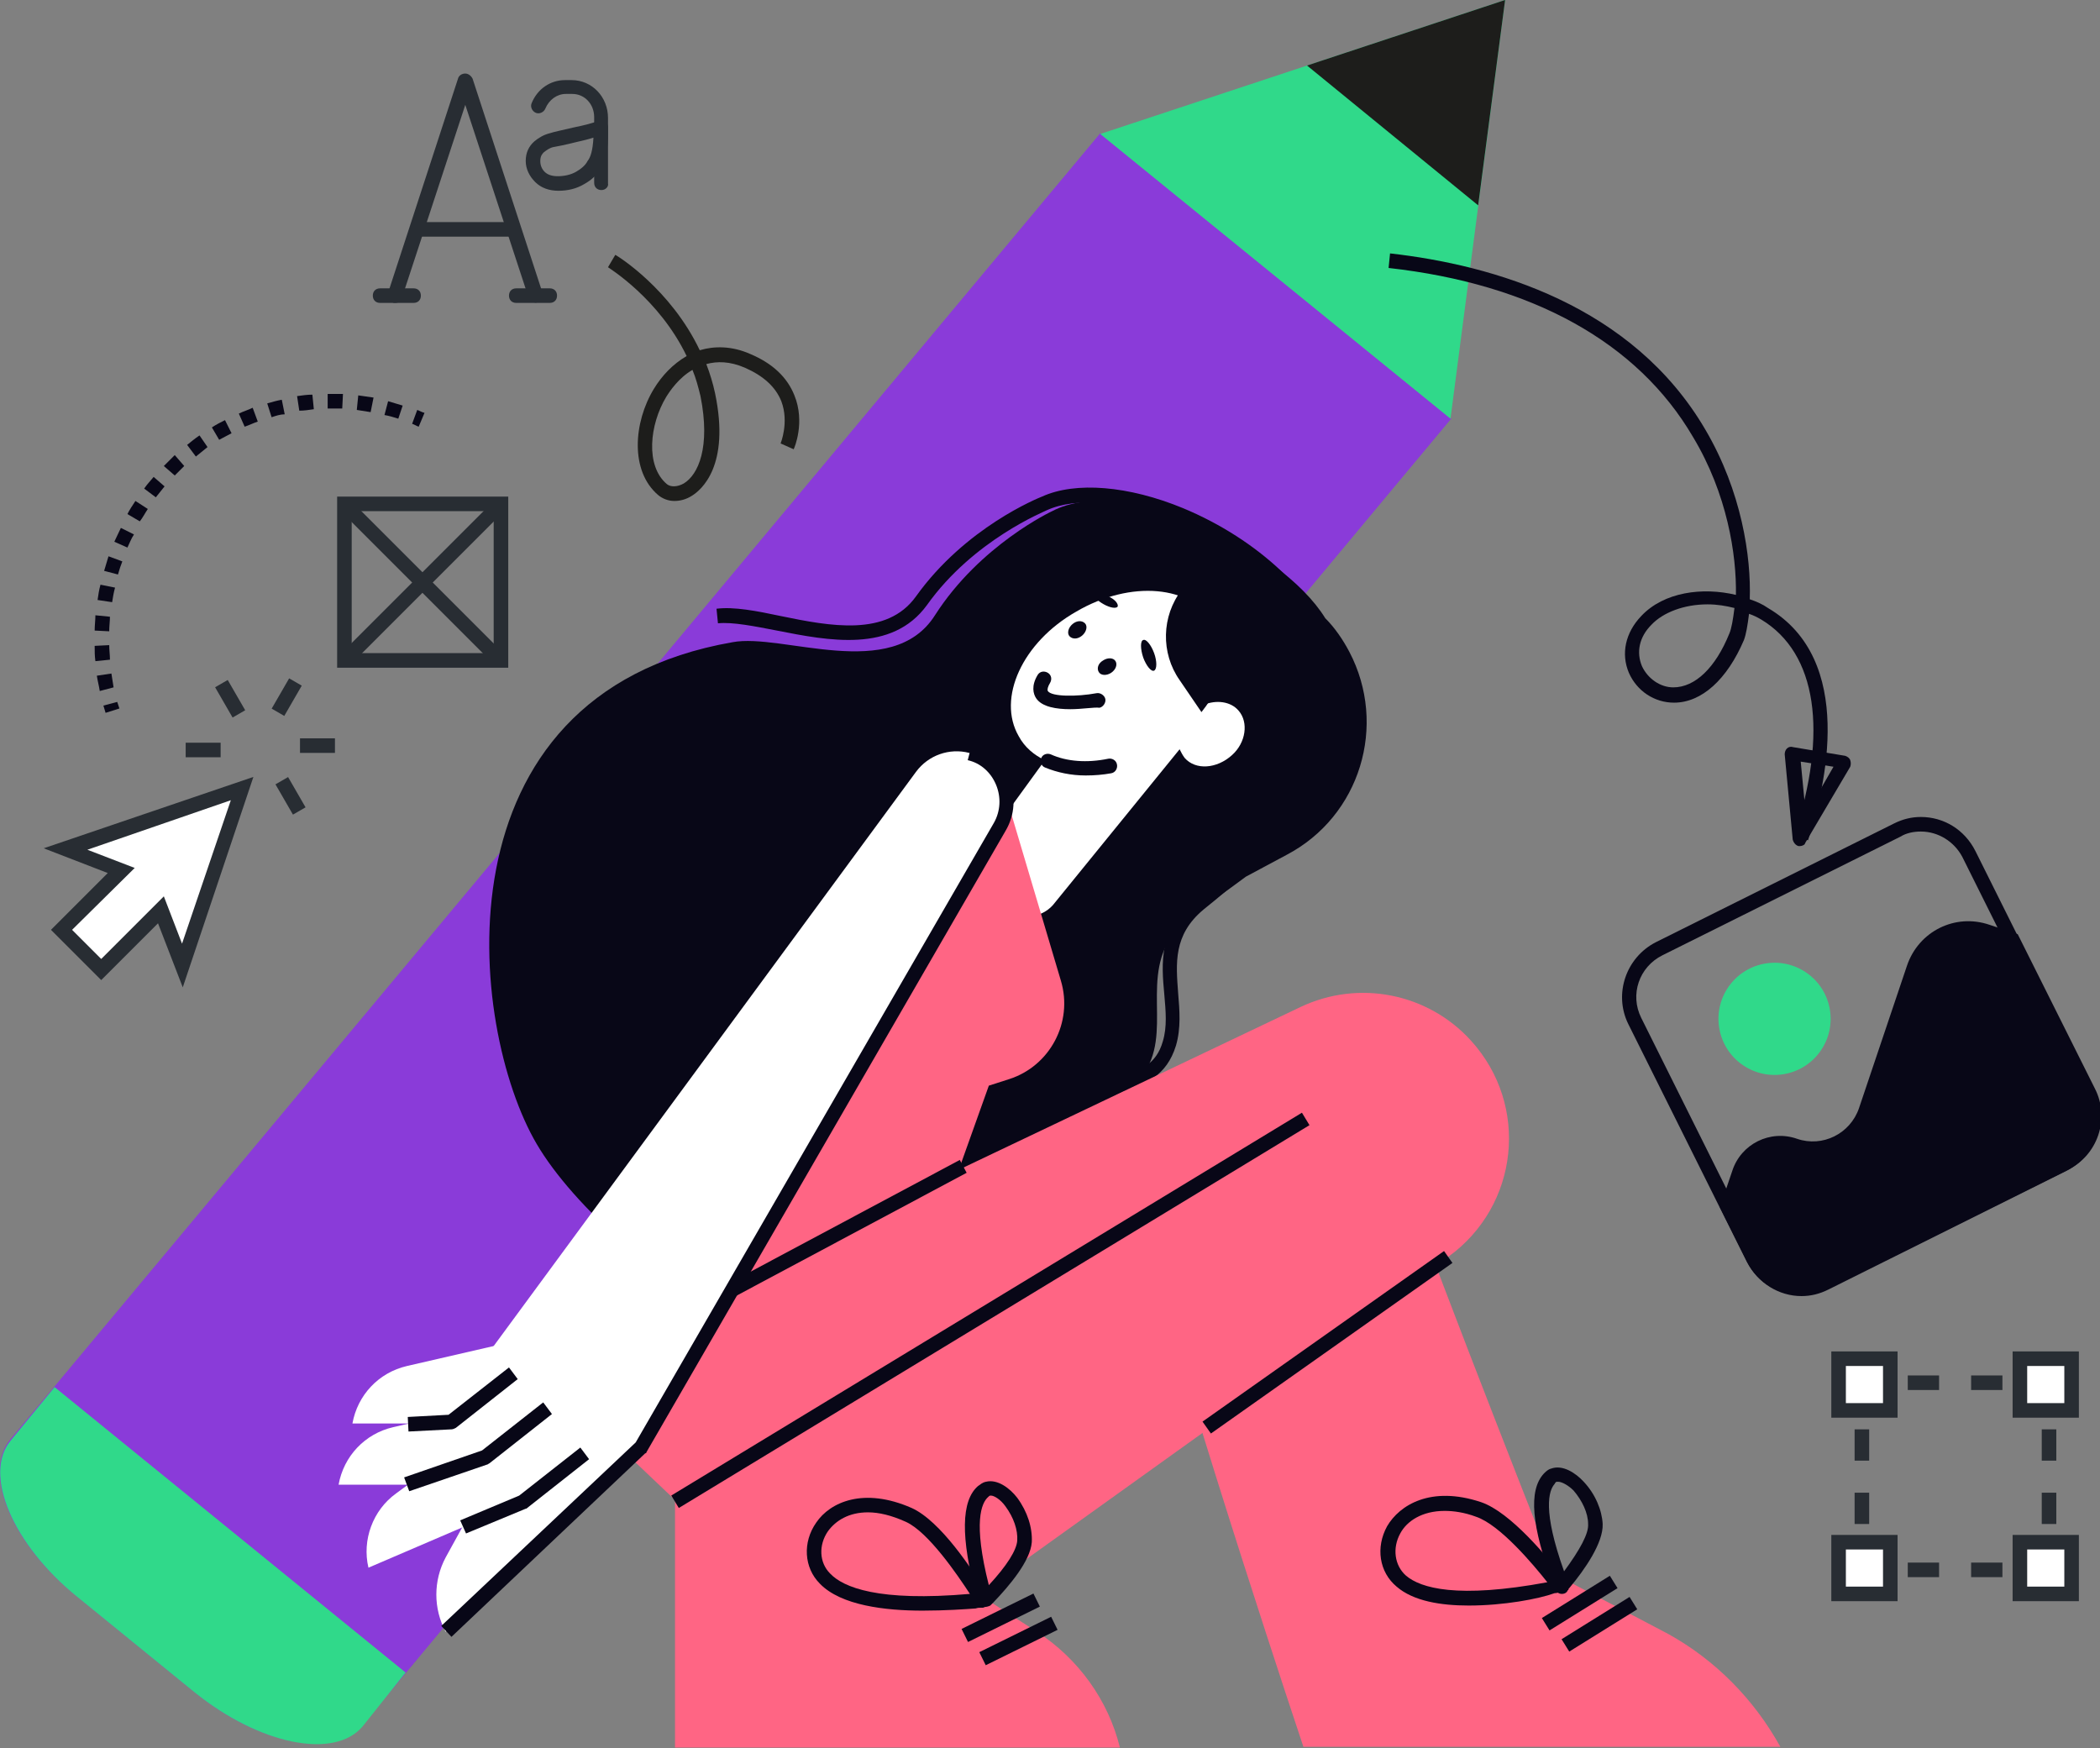
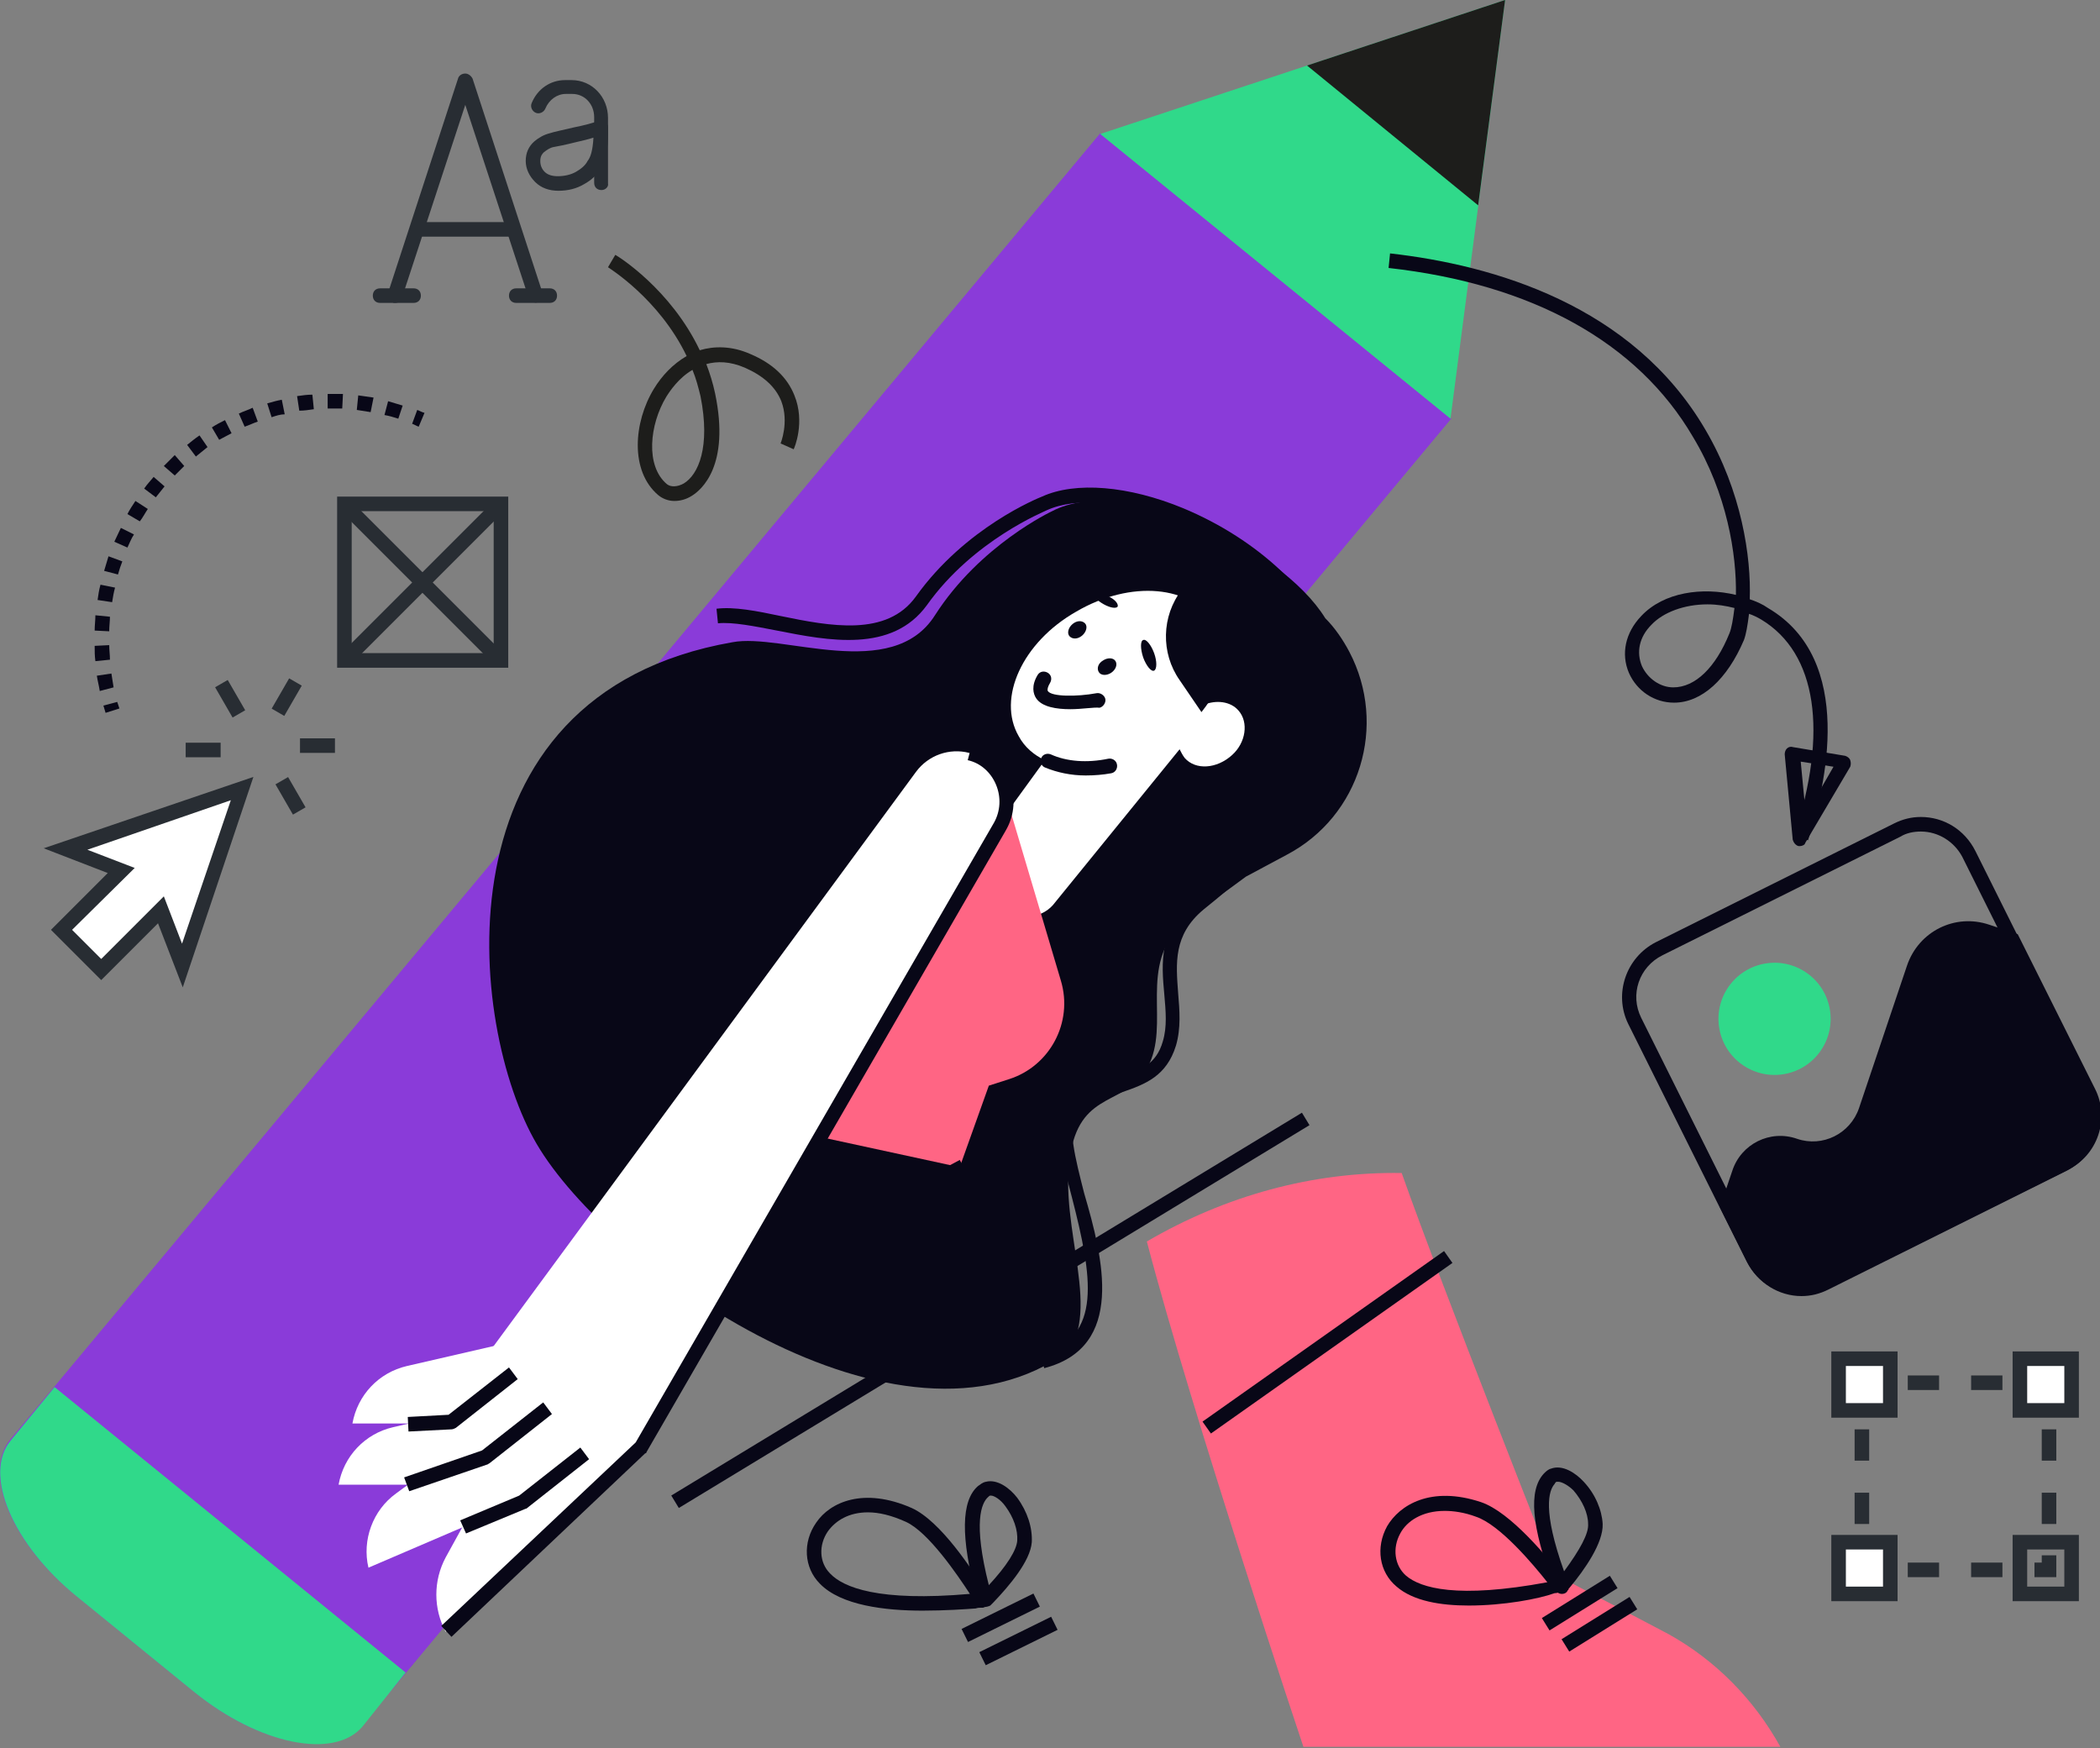
<svg xmlns="http://www.w3.org/2000/svg" version="1.1" x="0px" y="0px" viewBox="0 0 288.4 240.1" style="enable-background:new 0 0 288.4 240.1;" xml:space="preserve">
  <rect x="0" y="0" width="288.4" height="240.1" fill="#808080" stroke="none" />
  <style type="text/css">
	.st0{display:none;}
	.st1{display:inline;}
	.st2{fill:#F6F3E4;}
	.st3{fill:#30d98a;}
	.st4{fill:#1D1D1B;}
	.st5{fill:#FFFFFF;}
	.st6{fill:#080717;}
	.st7{fill:#FFCF4B;}
	.st8{fill:#FF9700;}
	.st9{fill:#ff6584;}
	.st10{fill:#30d98a;}
	.st11{fill:#FFBF0D;}
	.st12{fill:#F3AA06;}
	.st13{fill:#FECE40;}
	.st14{fill:#10101A;}
	.st15{fill:#23285C;}
	.st16{fill:#282D33;}
	.st17{fill:#FF7BAC;}
	.st18{fill:#F3C02A;}
	.st19{fill:#1F4142;}
	.st20{fill:#FFCD00;}
	.st21{fill:#8a3bd9;}
	.st22{fill:#FFAB01;}
	.st23{fill:#FFC910;}
	.st24{fill:#B0C8F2;}
</style>
  <g id="Layer_4" class="st0">
    <g class="st1">
-       <rect x="-5.8" y="2.7" class="st2" width="302.9" height="234.1" />
-     </g>
+       </g>
  </g>
  <g id="Layer_2">
    <g>
      <path class="st6" d="M263.8,114.2c2.4,0,4.6,1.4,5.7,3.5l16.3,32.7c1.6,3.2,0.3,7-2.9,8.6l-32.7,16.3c-0.9,0.4-1.9,0.7-2.8,0.7    c-2.4,0-4.6-1.4-5.7-3.5l-16.3-32.7c-1.6-3.2-0.3-7,2.9-8.6l32.7-16.3C261.8,114.4,262.8,114.2,263.8,114.2L263.8,114.2z     M263.8,112.2c-1.3,0-2.5,0.3-3.7,0.9l-32.7,16.3c-4.1,2.1-5.8,7.1-3.8,11.2l16.3,32.7c1.5,2.9,4.4,4.7,7.5,4.7    c1.3,0,2.5-0.3,3.7-0.9l32.7-16.3c4.1-2.1,5.8-7.1,3.8-11.2l-16.3-32.7C269.8,113.9,266.9,112.2,263.8,112.2L263.8,112.2z" />
      <ellipse transform="matrix(0.981 -0.196 0.196 0.981 -22.687 50.428)" class="st10" cx="243.6" cy="139.9" rx="7.7" ry="7.7" />
      <path class="st6" d="M239.9,173.2l-3.7-7.4l1.7-5c1.2-3.7,5.2-5.7,8.9-4.4l0,0c3.5,1.2,7.3-0.7,8.5-4.2l6.6-19.6    c1.6-4.7,6.6-7.2,11.3-5.6l3.9,1.3l10.6,21.2c2.1,4.1,0.4,9.2-3.8,11.2L251.1,177C247,179,241.9,177.4,239.9,173.2z" />
      <g>
        <rect x="32.1" y="178.3" transform="matrix(0.631 -0.776 0.776 0.631 -150.118 102.538)" class="st16" width="1.4" height="61.6" />
      </g>
      <path class="st21" d="M199.3,57.5L49.7,237c-3.9,4.6-14.2,2.6-23.1-4.7l-16.1-13.1c-8.9-7.2-12.9-16.8-9.1-21.5L151.1,18.3    L199.3,57.5z" />
      <path class="st10" d="M55.7,229.7L7.5,190.5l-6,7.3c-3.9,4.6,0.2,14.3,9.1,21.5l16.1,13.1c8.9,7.2,19.2,9.3,23.1,4.7L55.7,229.7z" />
      <polygon class="st10" points="199.2,57.5 206.7,0 151.1,18.4   " />
      <polygon class="st4" points="179.5,9 203,28.2 206.7,0   " />
      <path class="st6" d="M128.4,84.5c6.2-9.7,16.1-14.3,16.1-14.3c9.9-5.2,31.4,4.8,37.5,14.7c1.3,1.3,2.4,2.9,3.3,4.6    c5.3,10.1,1.5,22.6-8.6,27.9l-5.6,3c-2.8,2.1-5.3,3.8-7.1,5.1c-8.1,5.8-3.5,13.7-5.9,20c-2.4,6.3-8.6,4-10.7,11.2    c-2.8,9.9,3.9,22.1-0.6,28.8c-23.2,17-63.2-11.5-73.1-28.4c-9.4-16-14.4-61.7,26.9-68.9C107.4,86.9,122.5,93.8,128.4,84.5z" />
      <g>
        <path class="st6" d="M142.3,156.1l-1.9-0.7c1.4-4.1,4.1-5.3,6.4-6.4c2-0.9,3.8-1.7,4.9-4.3c0.9-2,1-4.3,1.1-6.8     c0.2-4.5,0.4-9.6,6.3-13.3c0.6-0.4,1.2-0.7,1.9-1.2c1.5-1,3.5-2.2,5.5-3.5l0.1-0.1l5.8-2.6c9.4-4.3,13.6-15.6,9.6-26.2     c-3-8-10.6-15.2-20.5-19.3c-7-2.9-13.7-3.5-17.8-1.6c-0.1,0.1-10,4-16.4,13c-4.8,6.6-13.5,4.9-20.6,3.5c-3.1-0.6-6.1-1.2-8.1-1     l-0.2-2c2.4-0.3,5.5,0.3,8.8,1c6.8,1.4,14.6,2.9,18.6-2.7c6.8-9.5,16.8-13.5,17.3-13.7c4.6-2.1,11.9-1.5,19.4,1.6     c10.3,4.3,18.4,11.9,21.6,20.4c4.3,11.6-0.3,23.9-10.7,28.7l-5.7,2.6c-2,1.4-3.9,2.5-5.5,3.5c-0.7,0.4-1.3,0.8-1.9,1.2     c-4.9,3.2-5.1,7.3-5.3,11.7c-0.1,2.5-0.2,5.1-1.3,7.5c-1.5,3.2-3.8,4.3-5.9,5.3C145.4,151.9,143.5,152.8,142.3,156.1z" />
      </g>
      <g>
        <path class="st6" d="M143.4,187.9l-0.5-1.9c8.6-2.3,7.1-10.7,4.3-21.6c-1.6-6.1-2.8-11-0.2-13c2.3-1.7,4.6-2.6,6.6-3.3     c3-1.1,5.2-1.9,6.1-5.1c0.6-2,0.4-4.1,0.2-6.4c-0.4-4.3-0.8-9.1,4.2-13.3c0.5-0.4,1-0.8,1.6-1.3c1.3-1.1,3-2.4,4.6-3.9l0.1-0.1     l5-3.1l1.1,1.7l-5,3.1c-1.7,1.5-3.3,2.8-4.6,3.9c-0.6,0.5-1.1,0.9-1.6,1.3c-4.2,3.5-3.8,7.4-3.5,11.5c0.2,2.4,0.4,4.8-0.3,7.2     c-1.3,4.2-4.2,5.3-7.4,6.4c-2,0.7-4,1.5-6.1,3c-1.6,1.2-0.3,6.2,0.9,10.9C151.5,172.8,154.6,185,143.4,187.9z" />
      </g>
      <g>
        <path class="st6" d="M162.6,94.1l-11.8-17.2c6.8-3.7,15.5-2.3,20.9,3.7c6.3,7.1,5.6,17.9-1.5,24.1c-6.6,5.9-16.5,5.7-22.9-0.2     L162.6,94.1z" />
        <path class="st5" d="M166.7,85.6c1.9,3.2,1.2,7.4-1.4,11.2l0,0c1.7-0.7,3.7-0.5,4.8,0.8c1.4,1.6,1,4.4-0.9,6.1     c-2.1,1.9-5,2.1-6.5,0.4c-0.3-0.4-0.5-0.8-0.7-1.2l-17.4,21.4c-1.6,1.8-4.4,2.1-6.3,0.6l-0.9-0.7c-3.3-2.5-3.3-7.6,0-11.4     l6.1-8.4c-1.5-0.7-2.8-1.8-3.6-3.3c-3-5.2,0.5-12.9,7.9-17.1C155.3,79.6,163.7,80.4,166.7,85.6z" />
        <g>
          <path class="st6" d="M149.1,106.5c-2,0-3.9-0.4-5.6-1.1c-0.5-0.2-0.7-0.8-0.5-1.3c0.2-0.5,0.8-0.7,1.3-0.5c2.2,1,5,1.2,7.9,0.6      c0.5-0.1,1.1,0.2,1.2,0.8c0.1,0.5-0.2,1.1-0.8,1.2C151.5,106.4,150.3,106.5,149.1,106.5z" />
        </g>
        <path class="st6" d="M153.5,83.3c-0.2,0.3-1,0.2-1.9-0.3c-0.9-0.5-1.5-1.1-1.3-1.4c0.2-0.3,1-0.2,1.9,0.3     C153.1,82.3,153.6,82.9,153.5,83.3z" />
        <path class="st6" d="M158.5,92.1c-0.4,0.2-1.1-0.7-1.5-1.8c-0.4-1.2-0.4-2.3,0-2.4c0.4-0.2,1.1,0.7,1.5,1.8     C158.9,90.8,158.9,91.9,158.5,92.1z" />
        <g>
          <path class="st6" d="M147,97.4c-1.9,0-3.9-0.3-4.7-1.5c-0.4-0.6-0.7-1.7,0.2-3.2c0.3-0.5,0.9-0.6,1.4-0.3      c0.5,0.3,0.6,0.9,0.3,1.4c-0.3,0.5-0.4,0.9-0.3,1.1c0.5,0.8,4,0.8,6.7,0.3c0.5-0.1,1.1,0.3,1.2,0.8c0.1,0.5-0.3,1.1-0.8,1.2      C150.3,97.1,148.6,97.4,147,97.4z" />
        </g>
        <path class="st6" d="M148.6,87.3c-0.6,0.5-1.3,0.5-1.7,0.1c-0.4-0.4-0.2-1.2,0.4-1.7c0.6-0.5,1.3-0.5,1.7-0.1     S149.2,86.8,148.6,87.3z" />
        <path class="st6" d="M152.6,92.4c-0.6,0.4-1.4,0.4-1.7-0.1c-0.3-0.5-0.1-1.2,0.6-1.6c0.6-0.4,1.4-0.4,1.7,0.1     C153.5,91.3,153.2,92,152.6,92.4z" />
        <path class="st6" d="M162.3,81C162.3,81,162.4,81,162.3,81C162.4,81,162.4,81,162.3,81c2.4,0.6,4.2,1.9,5.3,3.8     c2.1,3.7,0.9,8.6-2.6,13l-3-4.4C159.4,89.7,159.5,84.6,162.3,81z" />
      </g>
      <path class="st9" d="M131.8,160.3l-20.3-4.4l26.8-46.1l7.4,24.9c1.7,5.7-1.5,11.7-7.1,13.5l-2.8,0.9L131.8,160.3z" />
      <path class="st9" d="M157.5,170.5c10.8-6.3,22.8-9.6,35-9.4c5.5,15.6,21.2,55.2,21.2,55.2l15.4,8.1c6.5,3.6,11.8,9,15.4,15.5l0,0    H179C179,239.9,163.7,194.2,157.5,170.5z" />
      <g>
        <g>
          <g>
            <rect x="211.5" y="219.1" transform="matrix(0.849 -0.528 0.528 0.849 -83.501 147.875)" class="st6" width="11" height="2" />
          </g>
          <g>
            <rect x="214.2" y="222" transform="matrix(0.849 -0.528 0.528 0.849 -84.617 149.744)" class="st6" width="11" height="2" />
          </g>
        </g>
        <g>
          <path class="st6" d="M201.7,220.5c-3.8,0-7.6-0.6-9.9-2.6c-2.4-2-2.9-5.4-1.3-8.3c1.7-2.9,6-5.6,12.9-3.3      c4.1,1.4,9.2,7.7,11.1,10.1c0.2,0.3,0.4,0.5,0.5,0.6c0,0,0.1,0.1,0.1,0.1c0.2,0.2,0.3,0.6,0.2,0.9c0,0,0,0,0,0      c-0.1,0.4-0.4,0.7-0.8,0.7c-0.1,0-0.2,0-0.3,0c-0.2,0-0.4,0.1-0.7,0.1C211.3,219.6,206.5,220.5,201.7,220.5z M198.4,207.5      c-3.1,0-5.2,1.4-6.1,3.1c-1.1,2-0.8,4.4,0.8,5.8c2,1.7,7,3.2,19.4,0.9c-1.9-2.4-6.5-7.9-9.8-9      C201.1,207.7,199.6,207.5,198.4,207.5z" />
        </g>
        <g>
          <path class="st6" d="M214.5,218.9c-0.4,0-0.7-0.2-0.9-0.6c-0.1-0.1-0.1-0.2-0.1-0.3c0-0.1-0.1-0.2-0.2-0.4      c-3-8-3.4-12.9-1.3-15.2c0.3-0.3,0.6-0.6,1-0.7c1.6-0.6,3.4,0.6,4.5,1.8c1.6,1.7,2.5,3.9,2.6,5.8c0.1,2.6-2.5,6.3-4.5,8.7      c-0.1,0.1-0.2,0.2-0.2,0.3c0,0,0,0.1-0.1,0.1C215.2,218.7,214.9,218.9,214.5,218.9C214.5,218.9,214.5,218.9,214.5,218.9z       M214,203.5c-0.1,0-0.1,0-0.2,0c-0.1,0-0.2,0.1-0.3,0.3c-0.8,0.9-1.7,3.6,1.3,12c2.2-3,3.4-5.2,3.3-6.5c0-1.5-0.8-3.2-2-4.6      C215.4,204,214.5,203.5,214,203.5z" />
        </g>
      </g>
-       <path class="st9" d="M134.3,218.9l64.6-46.3c9.7-7,11.2-20.8,3.1-29.7v0c-5.9-6.5-15.4-8.4-23.4-4.6l-46.4,22.1l-19.5-7.2    L86,183.6c-1.7,1.9-2.7,4.4-3,6.9l0,0c-0.3,3.7,1,7.3,3.7,9.8l6,5.7v34h61.1l0,0c-1.6-6.5-5.7-12.2-11.4-15.9L134.3,218.9z" />
      <g>
        <rect x="85.4" y="178.8" transform="matrix(0.855 -0.519 0.519 0.855 -73.627 96.839)" class="st6" width="101.3" height="2" />
      </g>
      <g>
        <rect x="98.3" y="167.8" transform="matrix(0.882 -0.471 0.471 0.882 -65.763 74.606)" class="st6" width="36.1" height="2" />
      </g>
      <g>
        <rect x="162" y="183.2" transform="matrix(0.817 -0.577 0.577 0.817 -72.915 139.039)" class="st6" width="40.6" height="2" />
      </g>
      <g>
        <g>
          <g>
            <rect x="132" y="221.1" transform="matrix(0.897 -0.442 0.442 0.897 -84.073 83.729)" class="st6" width="11" height="2" />
          </g>
          <g>
            <rect x="134.4" y="224.3" transform="matrix(0.897 -0.442 0.442 0.897 -85.207 85.11)" class="st6" width="11" height="2" />
          </g>
        </g>
        <g>
          <path class="st6" d="M126.7,221.2c-5.1,0-11.2-0.7-14.1-3.7c-2.2-2.2-2.4-5.7-0.5-8.4c1.9-2.8,6.5-4.9,13.1-2      c4,1.8,8.4,8.6,10,11.2c0.2,0.3,0.4,0.5,0.4,0.7c0,0,0.1,0.1,0.1,0.1c0.2,0.3,0.3,0.6,0.1,1l0,0c-0.1,0.4-0.5,0.6-0.8,0.7      c-0.1,0-0.2,0-0.3,0c-0.2,0-0.4,0-0.7,0.1C132.6,221,129.8,221.2,126.7,221.2z M119.2,207.7c-2.6,0-4.4,1.1-5.5,2.6      c-1.3,1.9-1.2,4.3,0.3,5.8c1.8,1.9,6.6,3.9,19.2,2.8c-1.7-2.6-5.7-8.5-8.8-9.9C122.4,208.1,120.7,207.7,119.2,207.7z" />
        </g>
        <g>
          <path class="st6" d="M135.2,220.7C135.1,220.7,135.1,220.7,135.2,220.7c-0.5,0-0.8-0.3-0.9-0.7c0-0.1-0.1-0.2-0.1-0.3      c0-0.1-0.1-0.3-0.1-0.4c-2.2-8.2-2.1-13.2,0.2-15.2c0.3-0.2,0.6-0.5,1.1-0.6c1.6-0.4,3.3,0.9,4.3,2.2c1.4,1.9,2.1,4.1,2,6.1      c-0.2,2.6-3.1,6-5.3,8.3c-0.1,0.1-0.2,0.2-0.3,0.3c0,0-0.1,0.1-0.1,0.1C135.8,220.6,135.5,220.7,135.2,220.7z M136.1,205.4      c0,0-0.1,0-0.1,0c-0.1,0-0.2,0.1-0.3,0.2c-0.9,0.8-2.1,3.4,0.1,12.1c2.5-2.7,3.8-4.8,3.9-6.1c0.1-1.5-0.5-3.2-1.6-4.7      C137.4,205.9,136.5,205.4,136.1,205.4z" />
        </g>
      </g>
      <g>
        <g>
          <path class="st5" d="M137.3,113.5L88,198.8l-26.8,25.3l0,0c-1.7-3.2-1.7-7,0-10.2L65,207l2.4-21.6l58.4-79.4      c1.7-2.3,4.6-3.3,7.3-2.6l0,0C137.5,104.6,139.6,109.6,137.3,113.5z" />
          <g>
            <path class="st6" d="M62,224.8l-1.4-1.5l26.7-25.2l49.2-85.1c0.9-1.6,1-3.5,0.3-5.2c-0.7-1.7-2.1-3-3.9-3.4l0.5-1.9       c2.4,0.6,4.3,2.3,5.2,4.6c0.9,2.3,0.8,4.8-0.5,7l-49.3,85.3c0,0.1-0.1,0.2-0.2,0.2L62,224.8z" />
          </g>
          <path class="st5" d="M73.2,205.6l-22.6,9.7l0,0c-0.9-3.8,0.6-7.9,3.8-10.2l14.7-10.8L73.2,205.6z" />
          <path class="st5" d="M71.1,203.9l-24.6,0l0,0c0.7-3.9,3.6-7,7.5-7.9l17.8-4.1L71.1,203.9z" />
          <path class="st5" d="M73,195.5l-24.6,0l0,0c0.7-3.9,3.6-7,7.5-7.9l17.8-4.1L73,195.5z" />
        </g>
        <g>
          <path class="st6" d="M64,210.6l-0.8-1.8l8.1-3.4l8.4-6.6l1.2,1.6l-8.5,6.7c-0.1,0.1-0.1,0.1-0.2,0.1L64,210.6z" />
        </g>
        <g>
          <path class="st6" d="M56.2,204.8l-0.7-1.9l10.7-3.7l8.4-6.6l1.2,1.6l-8.5,6.7c-0.1,0.1-0.2,0.1-0.3,0.2L56.2,204.8z" />
        </g>
        <g>
          <path class="st6" d="M56.1,196.6l-0.1-2l5.6-0.3l8.3-6.5l1.2,1.6l-8.5,6.7c-0.2,0.1-0.4,0.2-0.6,0.2L56.1,196.6z" />
        </g>
      </g>
      <g>
        <rect x="41.2" y="101.4" class="st16" width="4.8" height="2" />
      </g>
      <g>
        <rect x="37" y="94.7" transform="matrix(0.5 -0.866 0.866 0.5 -63.201 82.013)" class="st16" width="4.8" height="2" />
      </g>
      <g>
        <rect x="30.6" y="93.6" transform="matrix(0.866 -0.5 0.5 0.866 -43.758 28.629)" class="st16" width="2" height="4.8" />
      </g>
      <g>
        <rect x="25.5" y="102" class="st16" width="4.8" height="2" />
      </g>
      <g>
        <rect x="38.9" y="106.9" transform="matrix(0.866 -0.5 0.5 0.866 -49.306 34.594)" class="st16" width="2" height="4.8" />
      </g>
      <g>
        <polygon class="st5" points="25,132.6 29.2,120.5 33.3,108.4 21.2,112.5 9,116.6 16.7,119.5 8.5,127.7 13.9,133.2 22.1,125         " />
        <path class="st16" d="M25.1,135.6l-3.4-8.8l-7.8,7.8l-6.9-6.9l7.8-7.8l-8.8-3.4l28.8-9.8L25.1,135.6z M9.9,127.7l4,4l8.6-8.6     l2.5,6.5l6.7-19.7L12,116.7l6.5,2.5L9.9,127.7z" />
      </g>
      <g>
        <g>
          <polygon class="st16" points="282.4,216.6 279.4,216.6 279.4,214.6 280.4,214.6 280.4,213.6 282.4,213.6     " />
        </g>
        <g>
          <path class="st16" d="M275,216.6h-4.3v-2h4.3V216.6z M266.3,216.6H262v-2h4.3V216.6z" />
        </g>
        <g>
          <polygon class="st16" points="257.7,216.6 254.7,216.6 254.7,213.6 256.7,213.6 256.7,214.6 257.7,214.6     " />
        </g>
        <g>
          <path class="st16" d="M256.7,209.3h-2v-4.3h2V209.3z M256.7,200.6h-2v-4.3h2V200.6z" />
        </g>
        <g>
          <polygon class="st16" points="256.7,191.9 254.7,191.9 254.7,188.9 257.7,188.9 257.7,190.9 256.7,190.9     " />
        </g>
        <g>
          <path class="st16" d="M275,190.9h-4.3v-2h4.3V190.9z M266.3,190.9H262v-2h4.3V190.9z" />
        </g>
        <g>
          <polygon class="st16" points="282.4,191.9 280.4,191.9 280.4,190.9 279.4,190.9 279.4,188.9 282.4,188.9     " />
        </g>
        <g>
          <path class="st16" d="M282.4,209.3h-2v-4.3h2V209.3z M282.4,200.6h-2v-4.3h2V200.6z" />
        </g>
      </g>
      <g>
        <g>
          <rect x="252.5" y="186.6" class="st5" width="7.1" height="7.1" />
          <path class="st16" d="M260.6,194.7h-9.1v-9.1h9.1V194.7z M253.5,192.7h5.1v-5.1h-5.1V192.7z" />
        </g>
        <g>
          <rect x="277.4" y="186.6" class="st5" width="7.1" height="7.1" />
          <path class="st16" d="M285.5,194.7h-9.1v-9.1h9.1V194.7z M278.4,192.7h5.1v-5.1h-5.1V192.7z" />
        </g>
        <g>
          <rect x="252.5" y="211.8" class="st5" width="7.1" height="7.1" />
          <path class="st16" d="M260.6,219.9h-9.1v-9.1h9.1V219.9z M253.5,217.9h5.1v-5.1h-5.1V217.9z" />
        </g>
        <g>
-           <rect x="277.4" y="211.8" class="st5" width="7.1" height="7.1" />
          <path class="st16" d="M285.5,219.9h-9.1v-9.1h9.1V219.9z M278.4,217.9h5.1v-5.1h-5.1V217.9z" />
        </g>
      </g>
      <g>
        <path class="st16" d="M54.2,41.6c-0.1,0-0.2,0-0.3-0.1c-0.5-0.2-0.8-0.7-0.6-1.3l9.6-29.4c0.1-0.4,0.5-0.7,1-0.7     c0.4,0,0.8,0.3,1,0.7l9.6,29.4c0.2,0.5-0.1,1.1-0.6,1.3c-0.5,0.2-1.1-0.1-1.3-0.6l-8.7-26.5l-8.7,26.5     C55.1,41.4,54.7,41.6,54.2,41.6z" />
      </g>
      <g>
        <g>
          <path class="st16" d="M56.8,41.6h-4.6c-0.6,0-1-0.4-1-1c0-0.6,0.4-1,1-1h4.6c0.6,0,1,0.4,1,1C57.8,41.2,57.4,41.6,56.8,41.6z" />
        </g>
        <g>
          <path class="st16" d="M75.5,41.6h-4.6c-0.6,0-1-0.4-1-1c0-0.6,0.4-1,1-1h4.6c0.6,0,1,0.4,1,1C76.5,41.2,76.1,41.6,75.5,41.6z" />
        </g>
      </g>
      <g>
        <path class="st16" d="M70,32.5H57.7c-0.6,0-1-0.4-1-1c0-0.6,0.4-1,1-1H70c0.6,0,1,0.4,1,1C71,32.1,70.6,32.5,70,32.5z" />
      </g>
      <g>
        <path class="st16" d="M76.7,26.2c-1.3,0-2.4-0.4-3.2-1.2c-0.8-0.8-1.3-1.8-1.3-2.9c0-1.1,0.4-2,1.2-2.7c0.6-0.5,1.3-0.9,2.1-1.1     c0.6-0.2,1.6-0.4,3.3-0.8c1.5-0.3,2.6-0.6,3.4-0.9c0.3-0.1,0.7-0.1,0.9,0.1c0.3,0.2,0.4,0.5,0.4,0.8v0.8c0,2.2-0.3,3.7-0.9,4.7     c-0.5,0.9-1.3,1.7-2.4,2.3C79.2,25.9,78,26.2,76.7,26.2z M81.5,18.9c-0.6,0.2-1.4,0.4-2.3,0.6c-1.6,0.4-2.6,0.6-3.2,0.7     c-0.5,0.1-0.9,0.4-1.3,0.7c-0.2,0.2-0.5,0.5-0.5,1.2c0,0.6,0.2,1.1,0.6,1.5c0.4,0.4,1,0.6,1.8,0.6c0.9,0,1.8-0.2,2.5-0.6     c0.7-0.4,1.3-0.9,1.6-1.5C81.1,21.6,81.4,20.7,81.5,18.9z" />
      </g>
      <g>
        <path class="st16" d="M82.6,26.1c-0.6,0-1-0.4-1-1v-9c0-1.8-1.3-3.2-3-3.2h-0.9c-1.2,0-2.3,0.8-2.8,2c-0.2,0.5-0.8,0.8-1.3,0.6     c-0.5-0.2-0.8-0.8-0.6-1.3c0.8-2,2.6-3.2,4.6-3.2h0.9c2.8,0,5,2.3,5,5.2v9C83.6,25.6,83.2,26.1,82.6,26.1z" />
      </g>
      <g>
        <path class="st16" d="M69.8,91.7H46.3V68.2h23.5V91.7z M48.3,89.7h19.5V70.2H48.3V89.7z" />
      </g>
      <g>
        <rect x="42.8" y="79" transform="matrix(0.707 -0.707 0.707 0.707 -39.547 64.443)" class="st16" width="30.4" height="2" />
      </g>
      <g>
        <rect x="57" y="64.8" transform="matrix(0.707 -0.707 0.707 0.707 -39.548 64.448)" class="st16" width="2" height="30.4" />
      </g>
      <g>
        <path class="st4" d="M92.6,68.8c-0.8,0-1.6-0.3-2.2-0.8c-3.9-3.3-3.4-10-0.6-14.6c1.1-1.8,2.6-3.4,4.5-4.5     c-3.8-7.9-10.7-12.1-10.8-12.2l1-1.7c0.4,0.2,7.6,4.7,11.6,13.1c2-0.6,4.4-0.6,6.9,0.5c3.1,1.3,5.1,3.2,6.1,5.7     c1.5,3.7,0,7.2-0.1,7.4l-1.8-0.8c0,0,1.2-2.9,0.1-5.8c-0.8-2-2.5-3.5-5-4.6c-2.1-0.9-3.8-0.9-5.3-0.5c0.5,1.3,0.9,2.6,1.2,4     c2.1,10-1.9,13.3-3.2,14.1C94.2,68.6,93.4,68.8,92.6,68.8z M95.1,50.8c-1.9,1.1-3.1,2.9-3.6,3.7c-2.3,3.8-2.9,9.5,0.1,12     c0.5,0.4,1.4,0.4,2.3-0.1c2-1.2,3.7-5,2.3-12C95.9,53.2,95.6,52,95.1,50.8z" />
      </g>
      <g>
        <path class="st6" d="M248.3,115.4l-1.9-0.6c4.7-14.3,3.1-25.1-4.5-29.7c-0.5-0.3-1.1-0.6-1.7-0.8c-0.2,1.6-0.4,2.8-0.7,3.6     c-2.3,5.4-5.8,8.6-9.6,8.6c0,0,0,0,0,0c-2.7,0-5.1-1.6-6.2-4.1c-1.1-2.6-0.5-5.5,1.7-7.8c3.1-3.3,8.4-4,13-2.9     c0.1-5.5-1.2-13.9-5.9-21.7c-7.6-13-22.1-21-41.8-23.2l0.2-2c14.2,1.6,33.3,7.1,43.3,24.2c5,8.5,6.3,17.5,6.1,23.3     c0.9,0.3,1.8,0.7,2.5,1.2C254.9,90.6,250.7,108.1,248.3,115.4z M234.5,83c-3.2,0-6.1,1.1-7.7,2.8c-1.7,1.7-2.1,3.8-1.3,5.7     c0.8,1.7,2.5,2.9,4.3,2.9c0,0,0,0,0,0c3,0,5.8-2.7,7.7-7.4c0.3-0.7,0.5-1.9,0.7-3.5C237,83.2,235.8,83,234.5,83z" />
      </g>
      <g>
        <path class="st6" d="M247.2,116.2c-0.1,0-0.1,0-0.2,0c-0.4-0.1-0.7-0.5-0.8-0.9l-1.1-11.7c0-0.3,0.1-0.6,0.3-0.8     c0.2-0.2,0.5-0.3,0.8-0.2l7.2,1.2c0.3,0.1,0.6,0.3,0.7,0.6c0.1,0.3,0.1,0.6,0,0.9l-6.2,10.5C247.9,116,247.5,116.2,247.2,116.2z      M247.3,104.6l0.7,7.3l3.8-6.6L247.3,104.6z" />
      </g>
      <g>
        <path class="st6" d="M14.5,97.9c-0.1-0.3-0.2-0.7-0.3-1l1.9-0.5c0.1,0.3,0.2,0.6,0.3,0.9L14.5,97.9z" />
      </g>
      <g>
        <path class="st6" d="M13.7,94.9c-0.1-0.7-0.3-1.4-0.4-2.1l2-0.3c0.1,0.7,0.2,1.3,0.3,1.9L13.7,94.9z M13.1,90.8     c-0.1-0.7-0.1-1.4-0.1-2.1l2-0.1c0,0.7,0.1,1.3,0.1,2L13.1,90.8z M15,86.7l-2-0.1c0-0.7,0.1-1.4,0.1-2.1l2,0.2     C15.1,85.3,15,86,15,86.7z M15.4,82.7l-2-0.3c0.1-0.7,0.2-1.4,0.4-2.1l2,0.4C15.6,81.4,15.5,82.1,15.4,82.7z M16.2,78.9l-1.9-0.5     c0.2-0.7,0.4-1.3,0.6-2l1.9,0.7C16.6,77.6,16.4,78.2,16.2,78.9z M17.5,75.2l-1.8-0.8c0.3-0.6,0.6-1.3,0.9-1.9l1.8,0.9     C18,74,17.8,74.6,17.5,75.2z M19.2,71.6l-1.7-1c0.3-0.6,0.7-1.2,1.1-1.8l1.7,1.1C19.9,70.5,19.6,71.1,19.2,71.6z M21.4,68.3     l-1.6-1.2c0.4-0.6,0.9-1.1,1.3-1.6l1.5,1.3C22.2,67.3,21.8,67.8,21.4,68.3z M24,65.3L22.5,64c0.5-0.5,1-1,1.5-1.5l1.3,1.5     C24.9,64.4,24.4,64.9,24,65.3z M26.9,62.7l-1.2-1.6c0.5-0.4,1.1-0.9,1.7-1.3l1.1,1.6C27.9,61.9,27.4,62.3,26.9,62.7z M30.1,60.4     l-1-1.7c0.6-0.4,1.2-0.7,1.8-1l0.9,1.8C31.2,59.8,30.7,60.1,30.1,60.4z M33.6,58.6l-0.8-1.8c0.6-0.3,1.3-0.5,1.9-0.8l0.7,1.9     C34.8,58.1,34.2,58.4,33.6,58.6z M54.7,57.5c-0.6-0.2-1.3-0.4-1.9-0.5l0.5-1.9c0.7,0.2,1.3,0.4,2,0.6L54.7,57.5z M37.3,57.3     l-0.6-1.9c0.7-0.2,1.4-0.4,2-0.5l0.4,2C38.5,56.9,37.9,57.1,37.3,57.3z M50.9,56.6c-0.6-0.1-1.3-0.2-1.9-0.3l0.2-2     c0.7,0.1,1.4,0.2,2.1,0.3L50.9,56.6z M41.1,56.4l-0.3-2c0.7-0.1,1.4-0.2,2.1-0.2l0.2,2C42.4,56.3,41.8,56.4,41.1,56.4z M47,56.1     c-0.5,0-0.9,0-1.4,0l-0.6,0l0-2c0.7,0,1.4,0,2.1,0L47,56.1z" />
      </g>
      <g>
        <path class="st6" d="M57.5,58.6c-0.3-0.1-0.6-0.3-0.9-0.4l0.7-1.9c0.3,0.1,0.6,0.3,1,0.4L57.5,58.6z" />
      </g>
    </g>
  </g>
</svg>